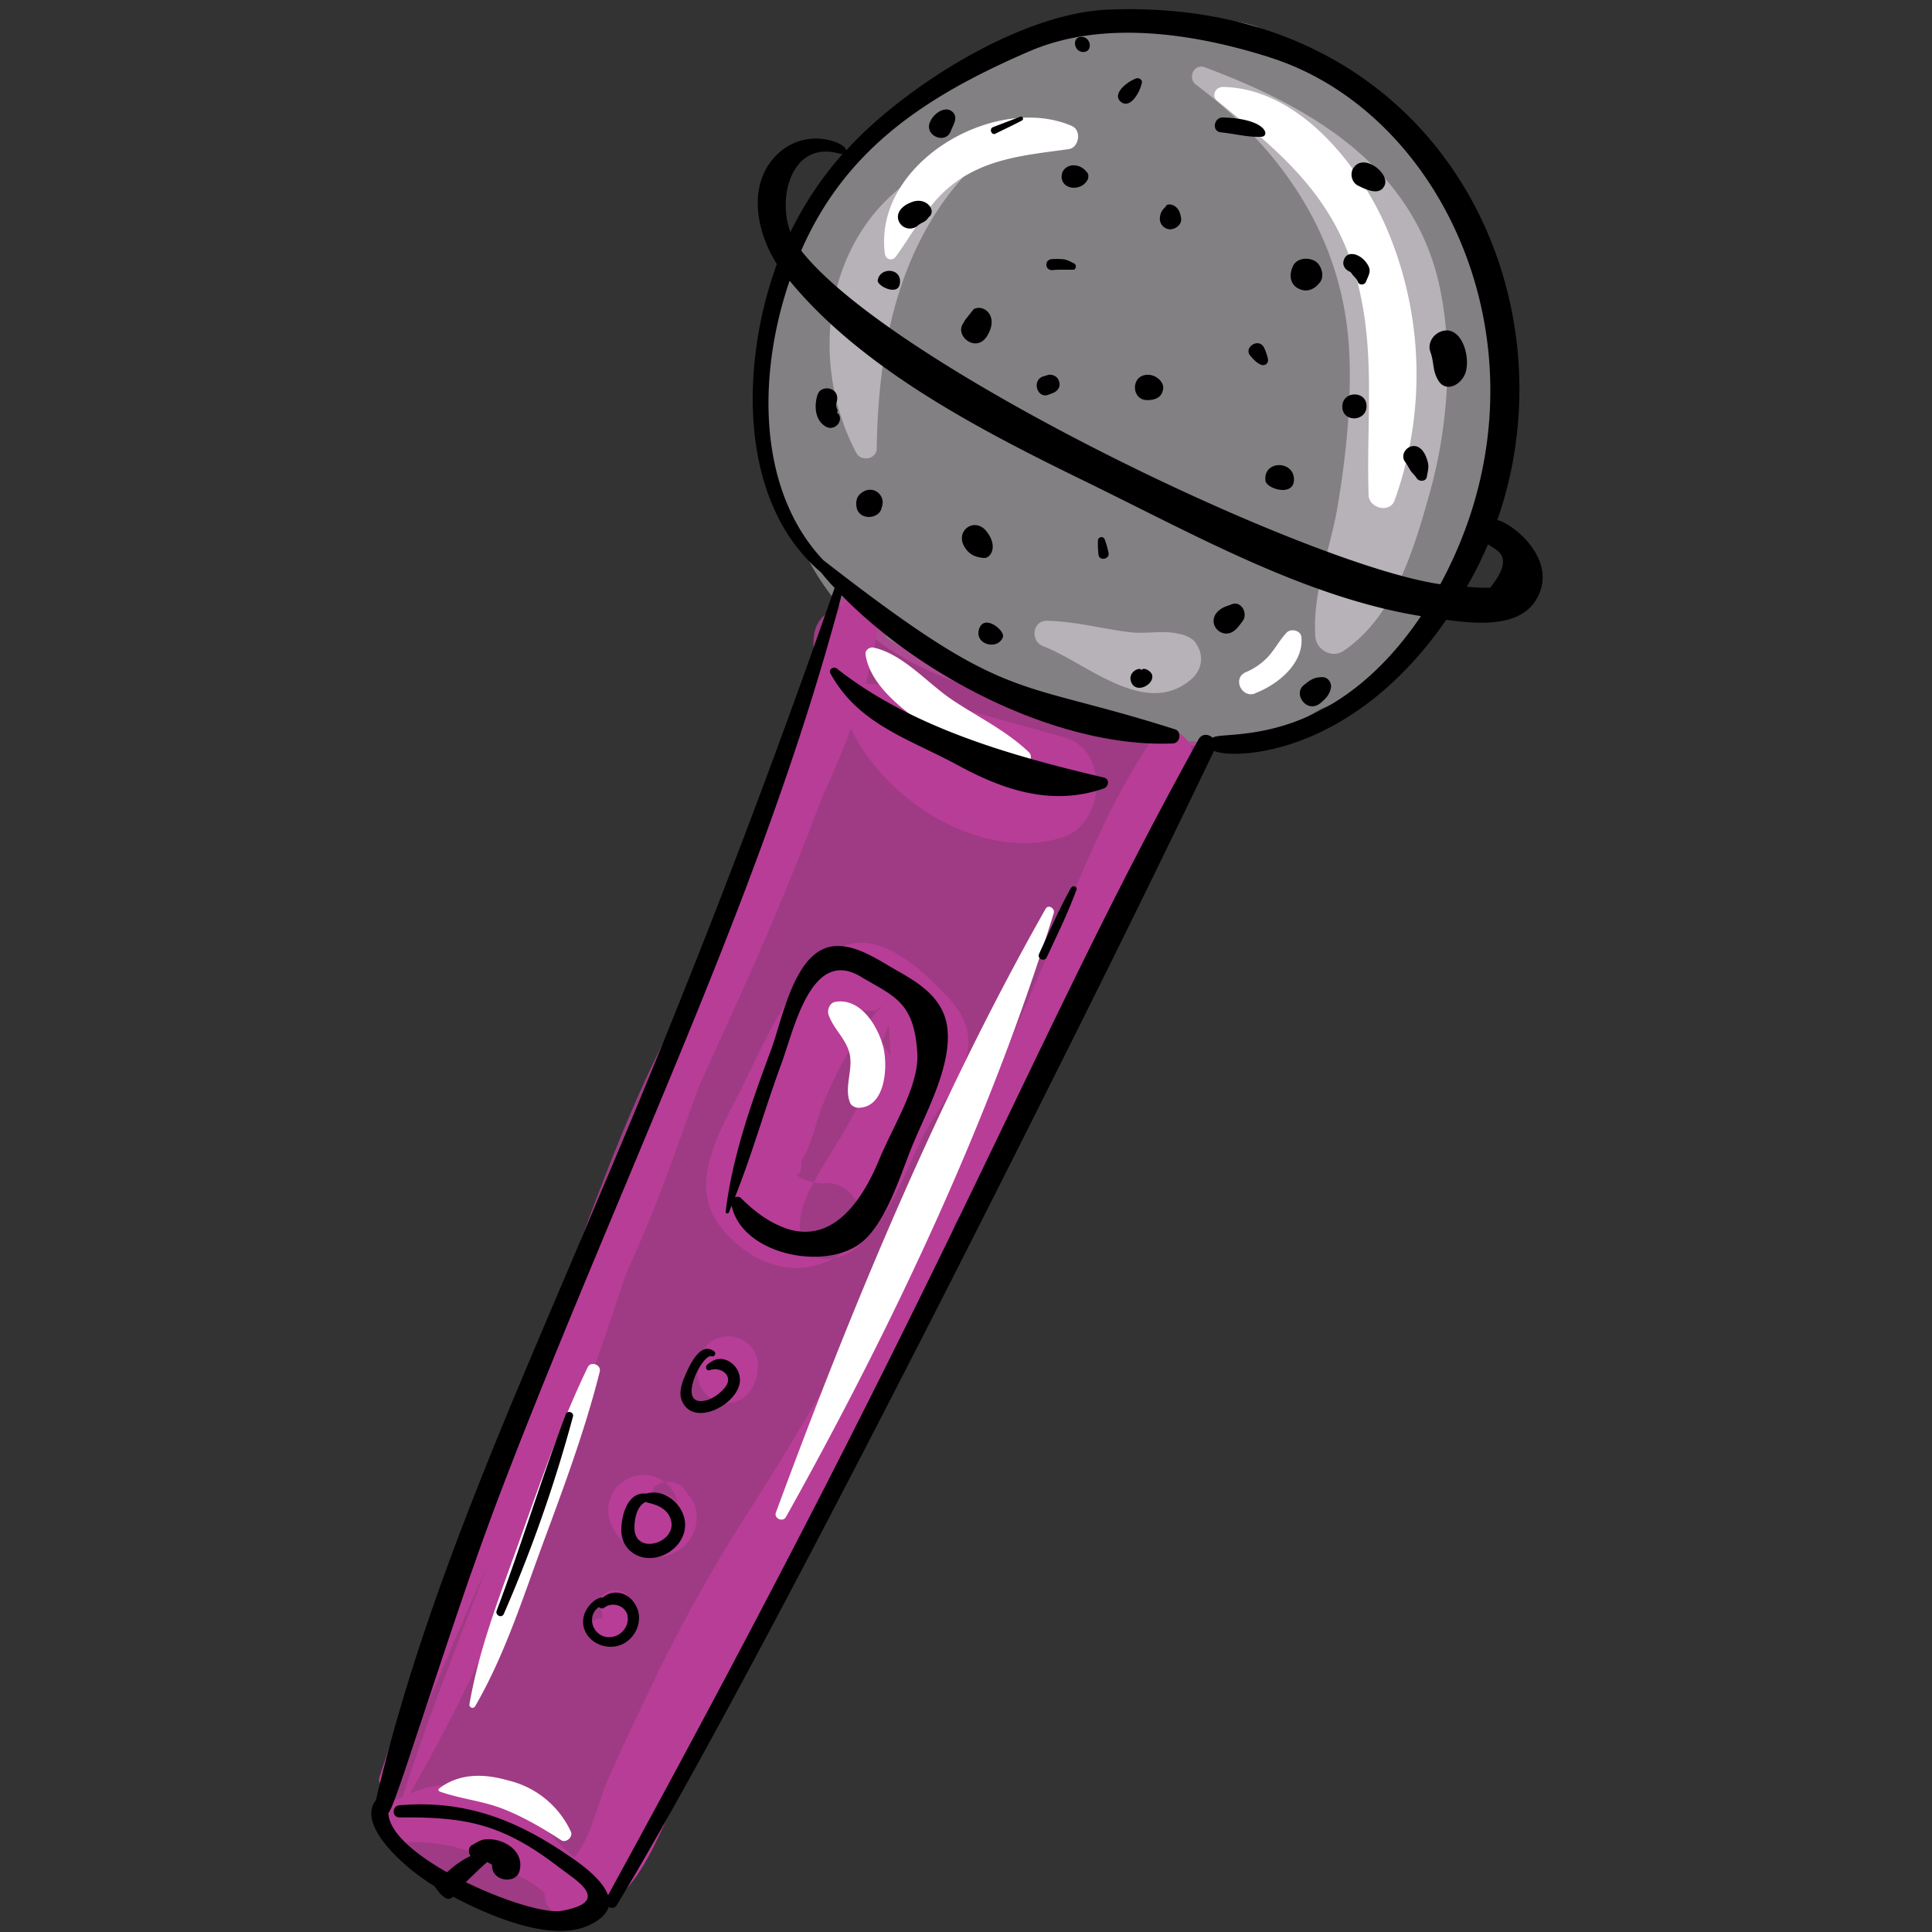
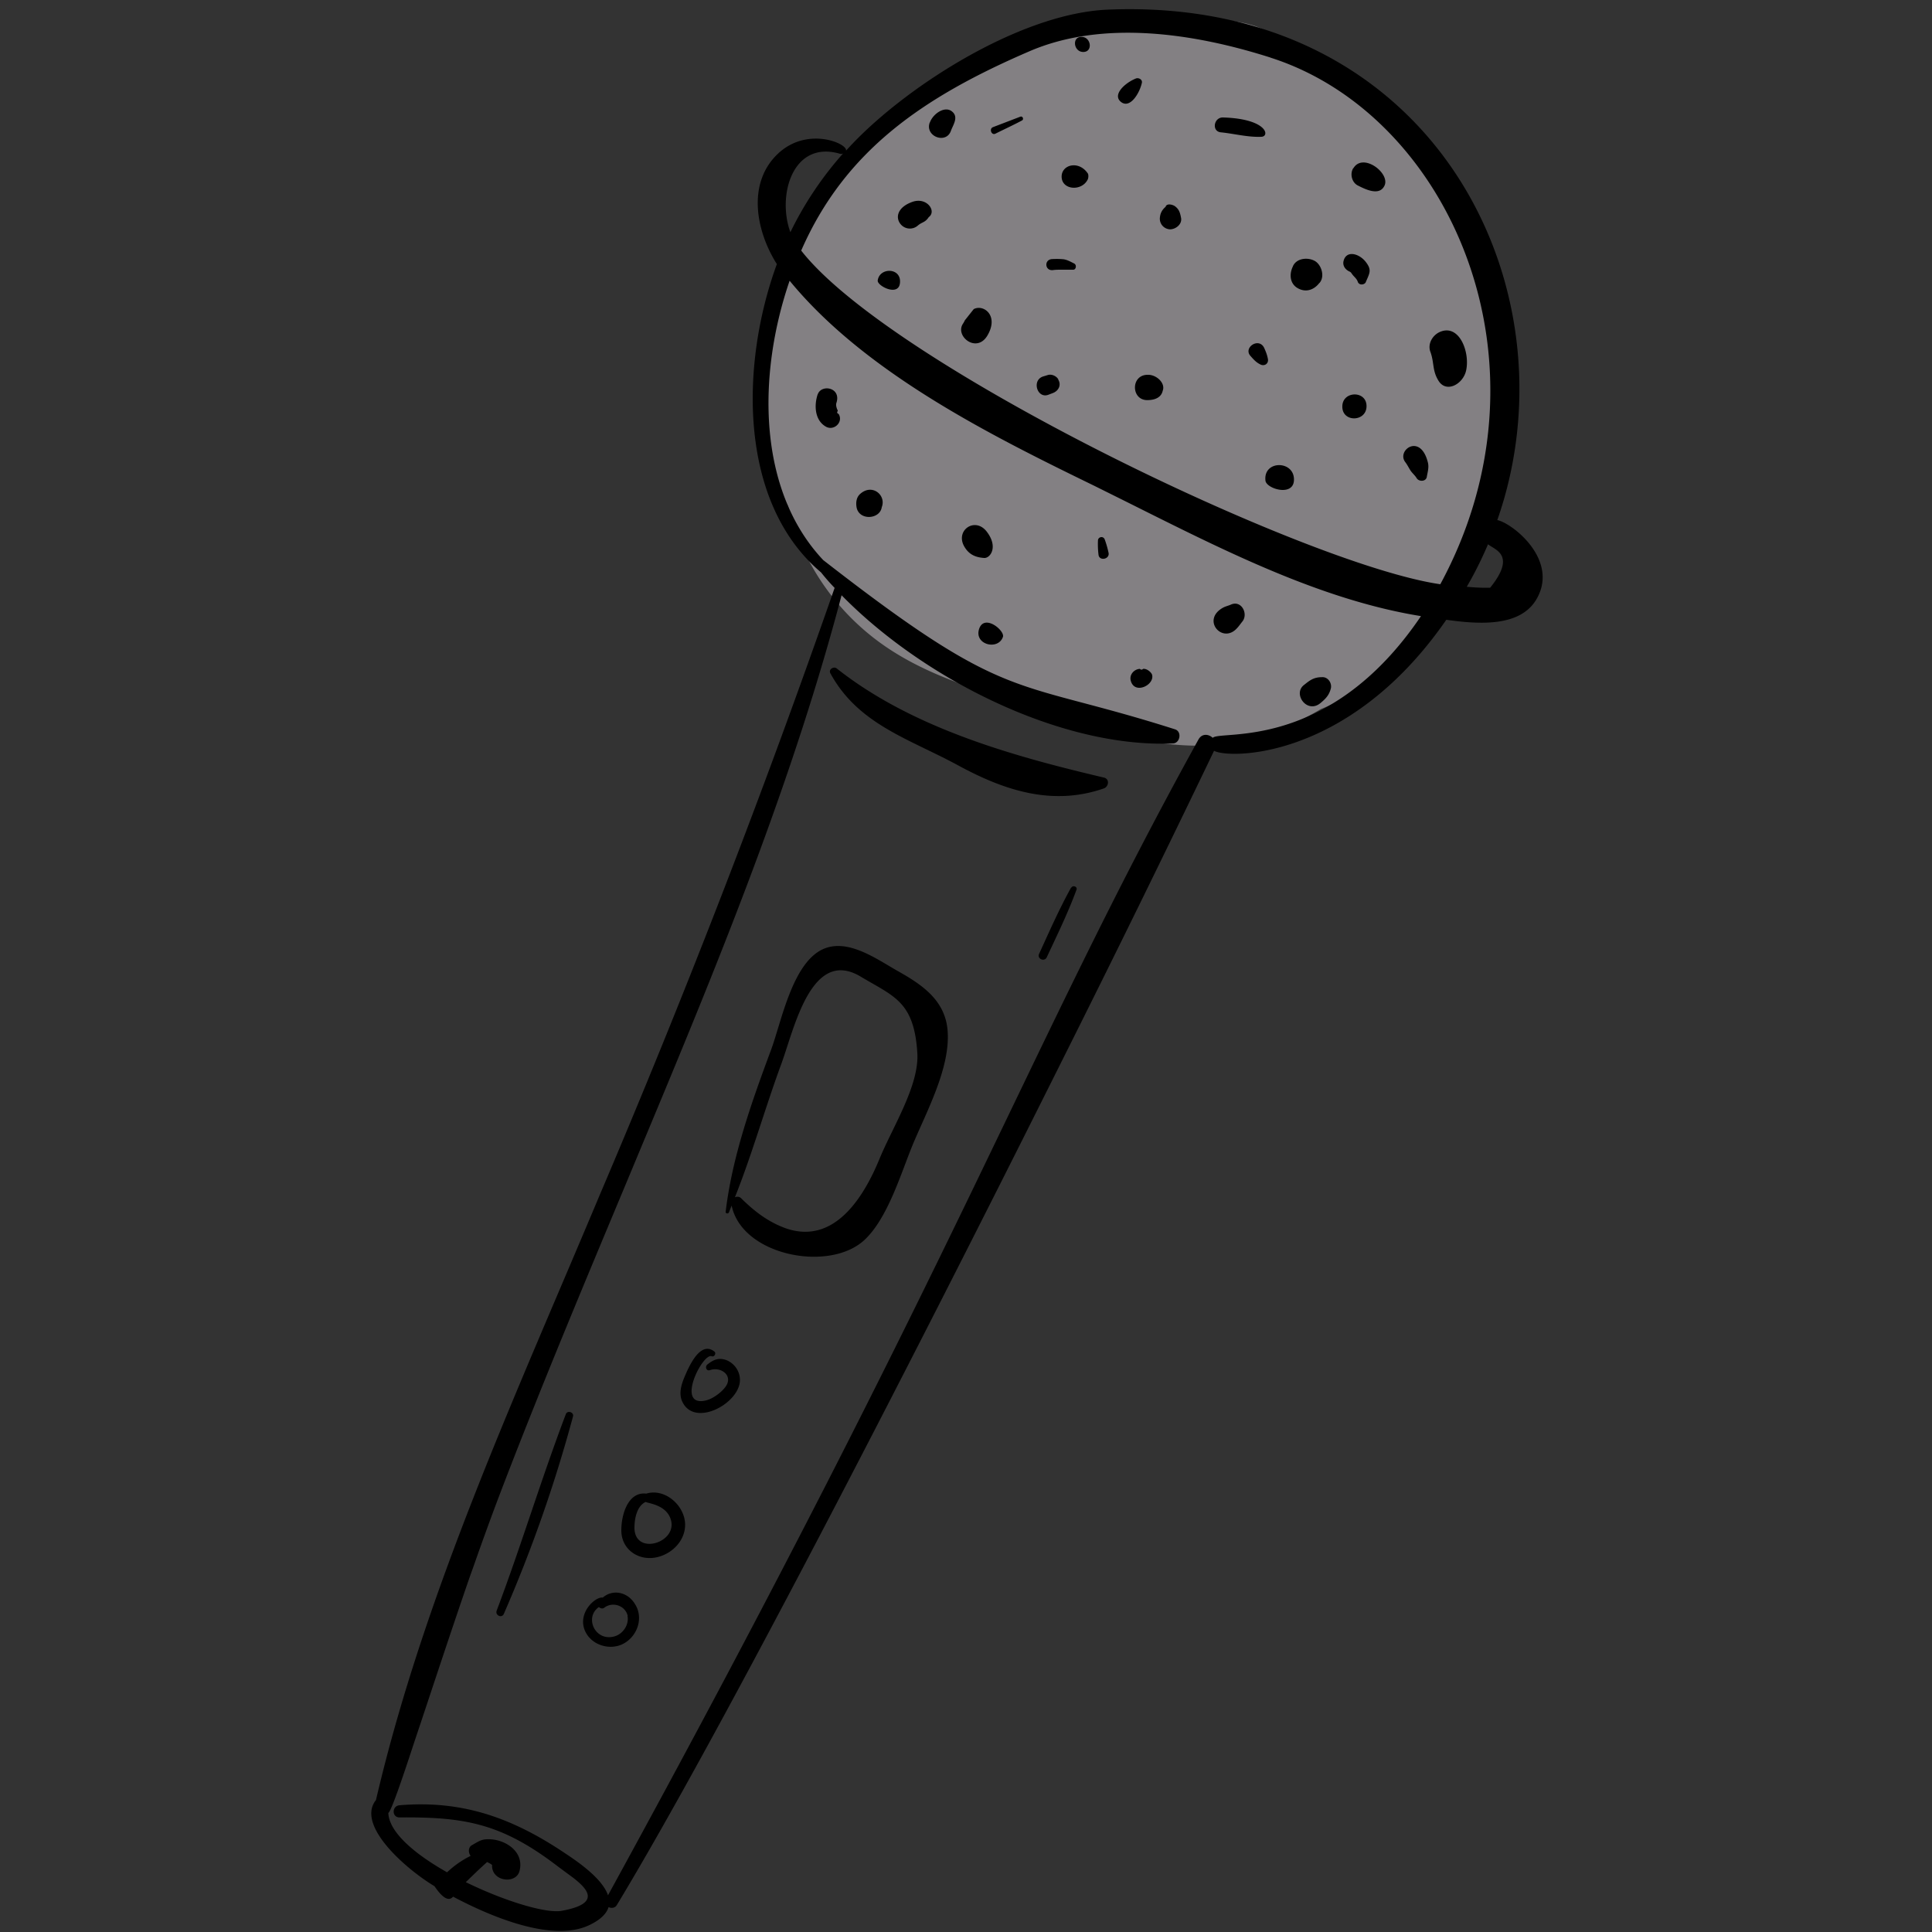
<svg xmlns="http://www.w3.org/2000/svg" width="100px" height="100px" viewBox="0 0 100 100">
  <rect x="0" y="0" width="100" height="100" fill="#333333" stroke="none" />
  <g fill="none" fill-rule="evenodd">
    <path d="M0 0h100v100H0z" />
    <g fill-rule="nonzero">
      <path fill="#B7B2B7" d="M74.22 30.91a20.66 20.66 0 0 0 2.66-14.97C75.5 9.04 71.5 4.03 65 1.36a5.84 5.84 0 0 0-4.1.15c-.44-.11-.88-.2-1.34-.27-3.48-.5-6.96.87-9.96 2.52-5.38 2.97-9.83 9.15-10.39 15.35-.24 2.71.38 5.05 1.58 7.08a12.4 12.4 0 0 0 3.71 6.22c2.36 2.15 5.22 3.03 8.2 3.97 2.83.9 5.67 2.06 8.67 2.2 2.48.13 4.88-.62 7-1.88 2.6-1.02 4.5-3.22 5.85-5.79Z" opacity="0.606" />
-       <path fill="#B83D97" d="M61.46 38.4c-.33-.4-.66-.08-.86.02-.88-.59-1.85-.62-2.84-.57-1.42-.65-2.82-.86-5.12-2.02-1.15-.58-4.77-1.53-6.77-2.82V33a1.8 1.8 0 0 0-1.33-1.58v-.01c-.1-.74-1.13-.9-1.25.08-1.71.66-1.1 2.38-.99 3.36-.54 1.35-1.19 2.68-1.63 3.93-1.24 3.5-2.24 6.94-2.26 6.99-.55 1.43-1.06 2.88-1.55 4.34-4.4 4.41-10.57 25.68-13.63 33.97-.82 2.2-.86 3.38-1.74 5.46-.24.23-.42.53-.54.9-.3.52-.6 1.04-.92 1.56-1.28 1.6-.12 3.65 1.54 4.09.26.23.58.44.98.6.26.1.5.18.75.24.07.08.14.17.23.24 2.66 2.1 5.96 3.2 8.57.4 1.22-1.31 1.92-3.08 2.72-4.66l3.08-6.07c5.26-10.48 1.67-1.86 10.22-20.8 1.6-1.46 2.67-3.91 3.7-5.72 4.86-8.46 5.02-10.12 6.42-13.85.92-2.44 2.11-4.69 3.21-7.06.96.32 1.1-1.29 0-1.01ZM42.4 36.19l-.08.2.08-.25v.05Z" opacity="0.805" />
-       <path fill="#B83D97" d="M43.4 31.65c.42-1.18 2.19-.59 2.05.58a20.84 20.84 0 0 1-.65 3.16h.23c1.77.11 3.15.78 4.84 1.3 1.76.54 3.48.97 5.23 1.48 2.36.68 2.07 4.5-.12 5.18-4.13 1.26-9.13-1.83-10.94-5.64a49.16 49.16 0 0 1-1.47 3.51c-.95 2.53-1.95 5.03-3.02 7.5-1.11 2.59-2.3 5.11-3.43 7.66-.53 1.47-1.05 2.95-1.6 4.44a72.4 72.4 0 0 1-2.11 5.08c-.88 2.65-1.78 5.32-2.74 7.98.15.1.23.29.15.5-.85 2.26-1.87 4.43-2.87 6.63a94.1 94.1 0 0 1-6.22 12.66l.5-.85a5.5 5.5 0 0 1 4.31 0c1.9.68 2.8 2.13 4.17 3.32.8-.84 1.33-3.04 1.65-3.78.7-1.62 1.45-3.21 2.22-4.8a81.88 81.88 0 0 1 5-9.06c2.9-4.47 5.4-9.14 8.3-13.58 0-.09.04-.19.1-.3 2.56-4.2 4.46-8.8 6.43-13.3 1.9-4.32 3.55-9.11 6.2-13.02.86-1.25 2.68.12 1.9 1.39-2.62 4.15-4.06 9.23-6.2 13.66a72.8 72.8 0 0 1-5.92 10c-.72 3.43-2.38 6.27-4.17 9.36-1.9 3.3-3.6 6.6-5.14 10.07-1.55 3.5-3.41 6.9-5.09 10.33l-.57 1.24-.2.43c-1 2.15-2.2 4.32-4.76 4.45-.83.04-1.26-.58-1.28-1.25-.18-.18-.4-.36-.8-.6-.73-.41-1.46-.82-2.21-1.18a8.41 8.41 0 0 0-4.47-.82c-1.04.13-1.36-1.17-.67-1.77l.02-.02c.1-.21.28-.39.52-.47l.26-.1c.96-2.98 2.06-5.9 3.18-8.81l1.2-3.11.07-.17a386.5 386.5 0 0 0-4.84 11.33c-.2.5-.97.23-.8-.28 1.84-5.6 3.86-11.13 6.05-16.59.75-1.84 1.57-3.65 2.4-5.46l1.26-2.71a97.7 97.7 0 0 0 2.92-6.86c1.82-4.89 3.24-9.77 5.44-14.53 2.17-4.68 3.92-9.35 5.68-14.18ZM31.8 82.31a1 1 0 0 1 .84.45c.2.3.16.62.1.96-.09.48-.28.98-.72 1.24-.44.26-1.06.25-1.4-.16-.2-.24-.23-.55-.04-.8a.64.64 0 0 1 .51-.23h.08v-.16l-.01-.15-.01-.04v-.03l-.04-.05a.51.51 0 0 1-.04-.07l-.03-.08c-.14-.47.32-.87.76-.88Zm.66-5.75a1.75 1.75 0 0 1 1.88.11l.06.05h.07l.13-.02.13.01c.4.05.73.3.88.67.2.18.33.42.4.67a2.16 2.16 0 0 1-.02 1.02 2.08 2.08 0 0 1-2.45 1.47 2.7 2.7 0 0 1-1.74-1.33 1.86 1.86 0 0 1-.23-1.6c.16-.48.45-.82.89-1.05Zm1.94.16-.06.01c-.17.04-.33.12-.47.23l-.04.03c.04.01-.01.13-.16.37l-.02.04.14-.06.32-.05.29.03.25.1.21.14.16.18-.06-.13.06.11.07.1-.04-.11a1.52 1.52 0 0 0-.59-.94l-.06-.05Zm3.1-7.54c.9-.12 1.76.6 1.73 1.53 0 .42-.12.83-.33 1.19a1.5 1.5 0 0 1-1.88.6c-.65-.29-1.08-1.07-.84-1.78l-.02.04.01-.03v-.1c.01-.26.07-.5.21-.72l.1-.14c.26-.34.6-.53 1.02-.59Zm5.78-20.03c2.08-1.23 4.39 1 5.76 2.44 1.81 1.88 1.02 3.52-.06 5.25l-.2.32c-.07.1-.14.2-.2.32l-.21.32-.3.48c-1.09 1.83-2.5 6.62-5.03 6.86l.1-.02-.08.05c-1.94 1.03-4.23.25-5.7-1.6l-.13-.16c-1.73-2.32.27-5.23 1.34-7.46 1.05-2.18 2.54-5.51 4.7-6.8ZM42.12 61.2l-.11.2c-.1.19-.2.38-.28.57-.57 1.26-.56 3.35 1.3 3.18l.1-.02.1-.05c.34-.2.66-.46.97-.78 1.09-1.14-.08-3.3-1.62-3.04l-.44-.05-.02-.01Zm2.75-8.2-.09.12-.59.87c-.62.98-1.11 2.02-1.56 3.08-.38.88-.6 2.2-1.14 2.98 0 .56-.1.8-.31.73l-.04-.01.05.03c.23.16.48.28.75.36l.18.04.2-.36c.52-.93 1.13-1.84 1.65-2.77l.3-.56c.55-1.08.92-2.22 1.31-3.35l.08-.21-.07-.1a7.15 7.15 0 0 0-.57-.7l-.15-.16Zm1.13.03-.21.56-.13.36.05.07c.16.24.28.46.38.66L46 53.02Zm-.68-.71-1.42-.05c.31.13.65.4.96.71l.01.01.23-.3c.6-.67.68-.8.22-.37Z" />
-       <path fill="#B7B2B7" d="M61.9 4.38c4.58 3.45 7.69 8.1 7.94 13.93.12 2.54-.17 5.24-.58 7.75-.37 2.32-1.33 4.5-1.18 6.87.04.7.85 1.17 1.46.76 2.66-1.8 3.66-5.31 4.49-8.28.9-3.25 1.2-7.17.5-10.5-1.31-6.24-6.64-9.37-12.18-11.43-.55-.2-.9.56-.45.9Zm-11.35 3.5c-7.1 1.53-9.37 9.56-6.23 15.56.25.47 1.05.34 1.06-.23.07-5.4 1.2-11.04 5.33-14.92.15-.14.08-.45-.16-.4ZM54 33.45c2.2.83 5.32 3.79 7.69 1.68.85-.76.51-2.08-.6-2.31l.83.5a.98.98 0 0 0-.37-.33c-.24-.1-.45-.17-.71-.22-.76-.13-1.52.04-2.29-.04-1.48-.17-2.82-.56-4.34-.6-.78-.02-.9 1.06-.21 1.32Z" />
-       <path fill="#FFF" d="M63.01 5.22c3.07 2.52 5.77 4.67 7.03 8.62 1.25 3.91.66 7.79.8 11.8.03.66 1.08.94 1.34.27a19.27 19.27 0 0 0-.44-14.17C70.32 8.5 67.2 4.57 63.3 4.5c-.39 0-.62.45-.29.72Zm-16.64 8.06c.91-1.25 1.55-2.57 2.76-3.59 1.8-1.5 3.95-1.66 6.18-1.97.54-.07.69-.97.17-1.2-3.98-1.72-10.28 1.91-9.68 6.6.03.31.38.42.57.16Zm18.6 22.6c1.16-.44 2.52-1.54 2.39-2.9-.03-.35-.53-.47-.76-.24-.38.4-.62.89-1 1.29-.32.33-.69.58-1.11.76-.72.3-.23 1.37.48 1.1ZM42.88 52.5c.24.75.92 1.26 1.1 2.06.18.85-.31 1.75.03 2.54.07.15.28.24.43.24 1.38-.03 1.51-2.07 1.3-3.05-.25-1.11-1.18-2.68-2.52-2.43-.27.05-.41.4-.34.64Zm11.24-5.46c-5.57 9.83-10.05 20.65-13.96 31.25-.11.3.36.52.52.23 5.5-9.84 10.54-20.48 13.86-31.25.08-.25-.28-.48-.42-.23ZM24.59 88.32c1.47-2.53 2.39-5.36 3.39-8.1 1.12-3.03 2.27-6.07 3.06-9.21.1-.37-.46-.58-.62-.24-1.34 2.78-2.36 5.7-3.4 8.6-1.02 2.9-2.2 5.8-2.72 8.84-.03.17.2.27.3.1Zm-1.83 4.41c1.07.38 2.2.48 3.26.89 1.03.4 2.1 1.02 3.03 1.63.25.16.62-.17.5-.44a4.79 4.79 0 0 0-3.23-2.65c-1.24-.36-2.54-.4-3.6.42-.05.04-.02.13.04.15ZM44.8 33.87c.23 1.6 1.91 2.84 3.15 3.74 1.46 1.05 3.07 2.01 4.92 2.02.34 0 .67-.43.37-.71-1.18-1.12-2.63-1.81-3.96-2.7-1.29-.87-2.53-2.36-4.06-2.7-.2-.05-.45.13-.42.35Z" />
      <path fill="#000" d="M57.32.5C74.2-.22 81.7 14.92 77.5 26.92c.74.14 3.16 2 2.07 4.02-.83 1.55-3.05 1.37-4.71 1.14-5.05 7.3-11.29 7.2-12.02 6.78a1051.4 1051.4 0 0 1-7.81 15.92l-.66 1.32C47.02 70.8 37.24 89.82 31.93 98.6c-.1.17-.3.18-.43.11-.1.32-.38.63-.95.91-1.85.93-4.97-.32-7.1-1.45-.22.26-.54.08-.96-.54-1.47-.88-4.08-3.15-3.03-4.46 2.5-10.72 7.3-21.1 11.54-31.22a498.57 498.57 0 0 0 12.2-31.52c-.25-.26-.48-.52-.7-.8-4.3-3.63-4.18-10.8-2.29-15.96-1.07-1.69-1.55-4.14.01-5.67 1.53-1.5 3.67-.57 3.57-.2C46.6 4.66 52.69.7 57.32.5ZM40.87 14.53c-1.68 4.9-1.66 10.85 1.74 14.46 9.7 7.55 9.7 6.05 18.21 8.76.37.12.26.72-.11.73-5.74.25-12.86-3.29-17.15-7.67-2.4 9.1-5.9 17.83-9.51 26.5l-1.63 3.91c-2.16 5.17-4.33 10.34-6.34 15.57-.52 1.35-1.04 2.77-1.54 4.2l-.25.7c-1.07 3.1-2.06 6.14-2.82 8.4l-.33 1c-.54 1.62-.92 2.67-1.04 2.75.04 1.01 1.38 2.13 3.04 3.07.36-.34.77-.63 1.22-.85-.13-.17-.13-.44.06-.55.27-.15.46-.3.77-.31.88-.05 1.97.6 1.7 1.64-.17.7-1.46.56-1.42-.31-.07-.06-.17-.11-.26-.15-.38.34-.74.69-1.1 1.04 2 .98 4.17 1.64 4.98 1.48 2.08-.38 1.31-1.16.48-1.78l-.15-.11-.54-.4c-2.92-2.24-4.83-2.57-8.2-2.54-.41 0-.4-.6 0-.63 3.33-.28 5.94.7 8.68 2.56.75.5 1.84 1.3 2.11 2.1 18.34-33.48 21.7-43.78 30.56-59.82.18-.33.53-.29.74-.09.41-.42 6.01.75 10.78-6.3-4.84-.78-9.58-3.09-14.05-5.32l-1.16-.58-1.71-.85c-5.4-2.63-11.85-5.85-15.76-10.61ZM31.19 82.7c.5-.45 1.27-.32 1.66.3.47.7.17 1.65-.55 2.06-.71.4-1.71.1-2.03-.67-.38-.92.54-1.75.92-1.7Zm1.3.94c-.12-.54-.79-.76-1.22-.42-.08.06-.2.03-.27-.04-.77.53-.2 1.8.8 1.52.44-.12.77-.6.68-1.06Zm-3.2-10.45c.08-.2.42-.1.37.12a73.14 73.14 0 0 1-3.58 10.22c-.1.25-.47.08-.37-.17 1.27-3.36 2.3-6.8 3.58-10.17Zm4.16 4.12c.91-.28 1.88.51 2 1.43.11.9-.6 1.67-1.44 1.86-.95.22-1.86-.4-1.85-1.4 0-.83.36-2 1.29-1.89Zm-.03.43c-.44.2-.57.82-.58 1.27-.06 1.56 2.26.86 1.88-.36-.23-.76-1.15-.83-1.3-.91Zm2.04-6.54c.22-.51.8-1.82 1.52-1.24.1.08 0 .29-.14.24-.46-.2-1.87 2.59-.37 2.3.38-.06.87-.42 1.09-.73.41-.59-.27-1.05-.82-.85-.18.06-.26-.18-.13-.29.33-.27.63-.39 1.06-.2.38.19.62.56.63.98.02 1.2-2.31 2.49-2.97 1.17-.23-.45-.05-.96.13-1.38Zm7.07-22.04c1.3-.65 2.84.48 3.92 1.09 1.23.69 2.43 1.48 2.59 3.01.2 1.95-1.1 4.3-1.81 6.02-.6 1.46-1.3 3.84-2.53 4.94-1.85 1.64-6.3.75-6.83-1.82l-.14.35c-.04.09-.18.07-.17-.03.34-2.86 1.35-5.69 2.35-8.38.53-1.43 1.08-4.4 2.62-5.18Zm2.02 1.39c-2.57-1.54-3.45 2.74-4.11 4.52-.84 2.28-1.5 4.64-2.4 6.9.12-.05.25-.03.33.06.68.67 1.39 1.22 2.31 1.55 2.5.86 4.02-1.6 4.84-3.59.68-1.66 2.07-3.81 1.96-5.5-.17-2.66-1.21-2.91-2.93-3.94Zm10.9-4.6c.07-.15.33-.06.27.1-.44 1.2-1 2.34-1.54 3.5-.12.25-.51.08-.4-.17.53-1.16 1.04-2.32 1.66-3.44Zm-12.47-11.1c-.11-.2.17-.38.33-.25 3.9 3.08 9.08 4.53 13.84 5.65.3.08.23.48-.02.56-2.65.92-5.13.11-7.51-1.18-2.55-1.39-5.19-2.12-6.64-4.78Zm25.45.2c.31-.02.53.32.45.6-.09.34-.27.52-.52.73-.7.6-1.47-.47-.86-.93.3-.24.5-.4.93-.4ZM59 34.62c.05.05.1.06.17 0 .2-.02.42.18.46.3.15.53-.9 1.05-1.1.32-.09-.31.16-.6.47-.62Zm-8.32-2.07c.27-.8 1.35.1 1.23.42-.25.71-1.5.4-1.23-.42Zm13.04-1.26c.53-.23.89.46.6.86-.13.16-.23.32-.39.46-.75.64-1.72-.56-.62-1.16.13-.07.28-.1.41-.16Zm13.3-3.12c-.32.75-.69 1.5-1.1 2.2.4.04.8.06 1.21.05 1.4-1.73.2-1.97-.11-2.25ZM65.76 2.98C61.84 1.73 57.1 1 53.27 2.66c-5.5 2.37-9.54 5.14-11.8 10.31 4.64 5.95 26.2 16.28 33.08 17.27 6.21-11.47.45-24.32-8.8-27.26Zm-8.93 25c0-.19.27-.26.35-.06.08.22.15.46.2.7.06.33-.48.43-.52.1a4.38 4.38 0 0 1-.03-.73Zm-6.95.25c-.4-.81.59-1.47 1.18-.73.63.8.2 1.4-.12 1.38-.44-.03-.81-.17-1.06-.65Zm-5.34-2.68c.62-.53 1.34.09 1.1.7-.09.63-1.15.71-1.3.03-.05-.26-.02-.55.2-.73Zm20.96-.67c-.12-1.03 1.37-1.06 1.47-.16.11 1.04-1.42.6-1.47.16Zm7.23-.97c-.45-.61.8-1.52 1.18.04.06.26-.02.49-.06.74-.05.25-.42.25-.53.05-.09-.15-.25-.27-.34-.43-.08-.13-.15-.27-.25-.4Zm-30.4-3.51c.2-.53 1.23-.34.96.46-.04.14.03.28.04.33.1.1-.1.15.08.24.25.42-.24.88-.65.66-.6-.33-.63-1.13-.43-1.7Zm27.15.6c.04-.79 1.3-.79 1.25.07-.05.79-1.3.79-1.25-.07ZM59.4 19.4c.45-.02.94.43.78.83-.06.28-.31.48-.8.48-.84 0-.86-1.31.02-1.31Zm-5.16.01c.2-.06.45.06.54.23h-.01c.18.29.02.6-.29.71l-.21.08c-.59.23-.89-.77-.26-.95Zm20.27-2.22c1-.46 1.58 1 1.38 1.97-.15.73-1.05 1.22-1.45.52-.31-.52-.2-.9-.4-1.46-.16-.41.1-.86.47-1.03Zm-9.78 1.24c-.4-.43.42-.99.7-.43.09.2.16.37.2.6.03.24-.2.37-.4.26-.21-.1-.35-.26-.5-.43ZM50.4 16c.5-.27 1.33.33.7 1.38-.56.92-1.68.02-1.26-.62.1-.15.13-.26.1-.18Zm16.53-2.24c.2-.41.78-.45 1.13-.25.34.2.52.79.25 1.12l-.04.04c-.28.35-.7.48-1.11.24-.41-.24-.43-.74-.24-1.12Zm-21.5.76c.09-.7 1.25-.68 1.15.14-.08.7-1.18.14-1.15-.14Zm24.12-1.04c.15-.52.77-.37 1.12.05.36.45.22.6.01 1.1-.1.13-.34.13-.4-.04-.05-.16-.18-.25-.28-.38-.04-.05-.07-.12-.14-.15-.23-.1-.39-.32-.31-.58Zm-15.1-.07c.2-.01.4-.01.6.01.2.03.37.13.55.22.14.07.1.33-.06.32h-.61c-.14 0-.29 0-.43.02-.42.05-.47-.54-.05-.57ZM43.48 7.96c-2.45-.72-3.27 2.15-2.57 4.06a17.92 17.92 0 0 1 2.73-4.08.22.22 0 0 1-.16.02Zm16.85 2.74c.07-.2.38-.1.48-.03.22.16.27.34.32.6.07.33-.27.6-.57.6a.55.55 0 0 1-.52-.64c.02-.2.12-.39.3-.53Zm-13.08-.26c.74-.24 1.24.5.82.8-.19.29-.34.24-.57.44a.62.62 0 0 1-.87-.06c-.3-.34-.2-.9.62-1.18Zm22.8-1.73c.5-.84 1.95.28 1.6.92-.27.53-1 .16-1.39-.04-.3-.17-.39-.6-.22-.88Zm-15.1.43c0-.62.88-.85 1.35-.17.05.07.04.24 0 .32-.31.63-1.35.55-1.35-.15Zm-6.82-2.8c.15-.43.74-.86 1.12-.59.4.29.08.71-.03 1.02-.25.71-1.35.29-1.1-.42Zm15.18-.26c2.28.07 2.43.98 1.98 1-.7.03-1.4-.16-2.09-.23-.5-.04-.38-.79.11-.77Zm-10.5-.04c.13-.05.2.15.08.2-.45.24-.91.45-1.37.68-.2.1-.34-.26-.12-.34l1.41-.54Zm5.99-1.98c.14-.05.35.06.3.24-.12.53-.6 1.32-1.06.99-.5-.37.18-1 .76-1.23Zm-2.82-2.15c.5 0 .6.78.09.78-.5 0-.6-.78-.1-.78Z" />
    </g>
  </g>
</svg>